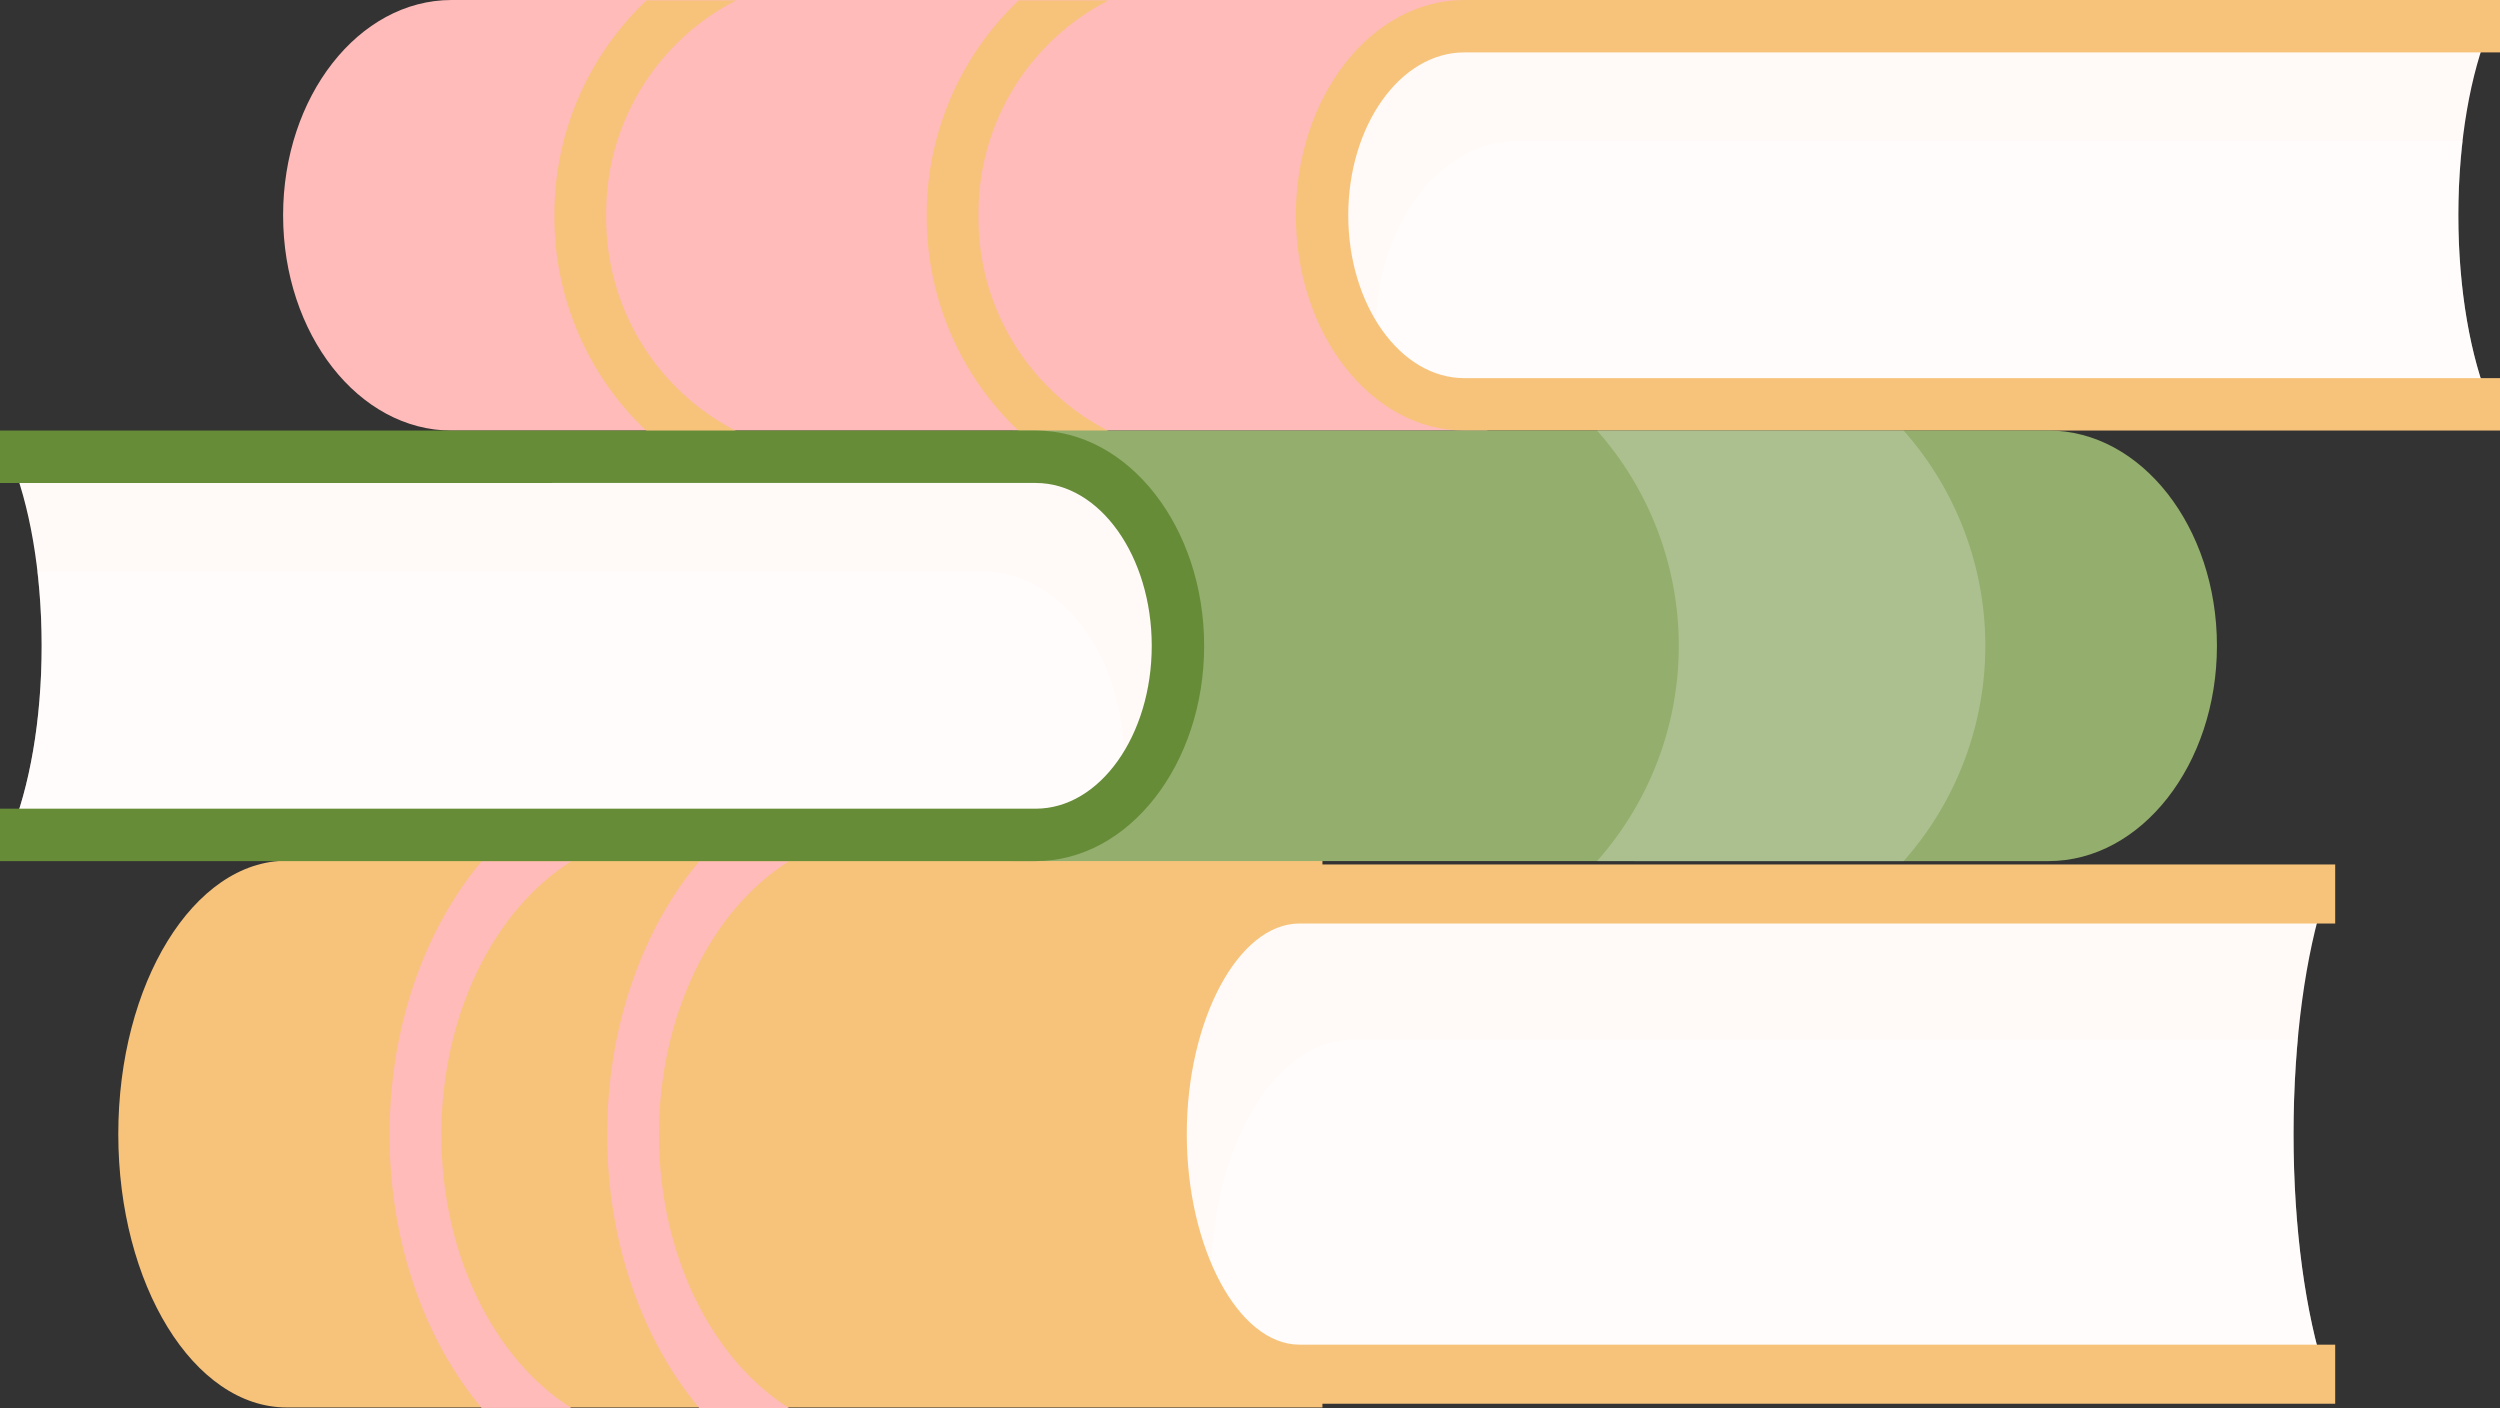
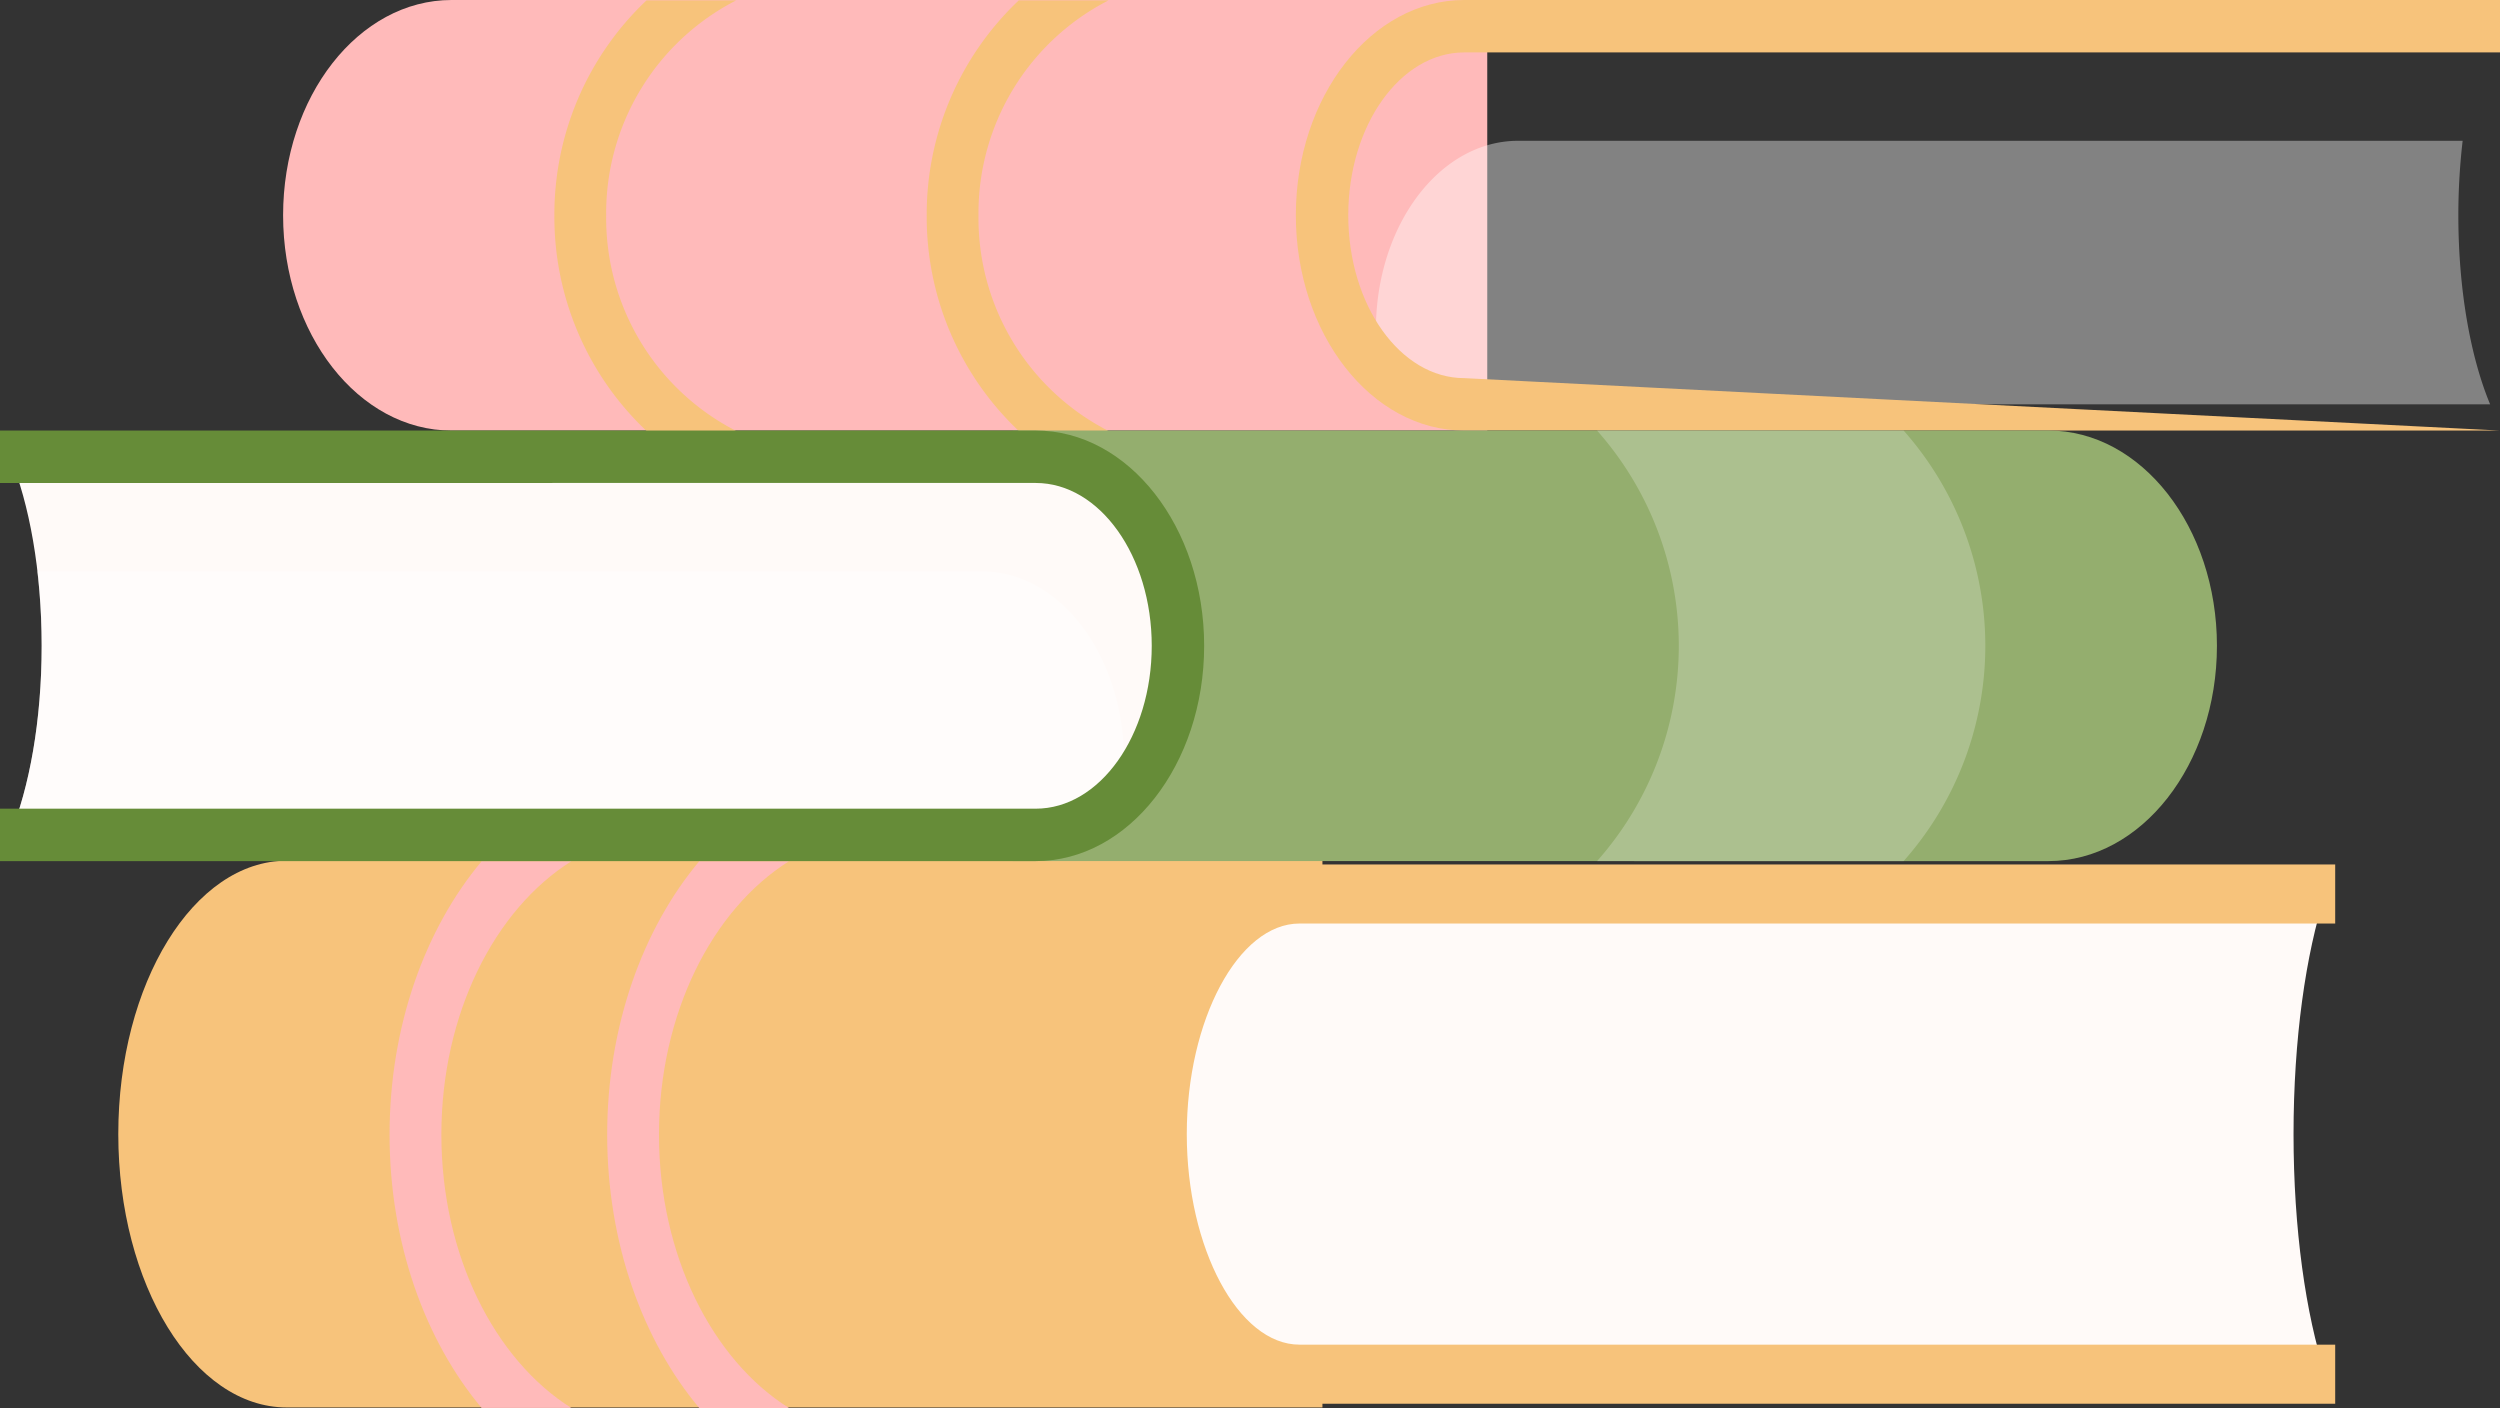
<svg xmlns="http://www.w3.org/2000/svg" viewBox="0 0 363.114 204.501" width="100%" style="vertical-align: middle; max-width: 100%; width: 100%;">
  <rect x="0" y="0" width="363.114" height="204.501" fill="#333333" stroke="none" />
  <g>
    <g>
      <path d="M216.017,54.922v7.614H65.581c-13.488,0-24.462-14.027-24.462-31.268S52.093,0,65.581,0H216.017V54.922Z" fill="rgb(255,186,186)">
     </path>
-       <path d="M357.063,31.268c0-10.859,1.779-20.633,4.617-27.461h-149c-11.408,0-20.657,12.294-20.657,27.461h0c0,15.166,9.249,27.461,20.657,27.461h149C358.842,51.9,357.063,42.127,357.063,31.268Z" fill="rgb(255,250,248)">
-      </path>
      <g style="opacity:0.39">
        <path d="M361.68,58.729c-2.838-6.829-4.617-16.6-4.617-27.461a93.906,93.906,0,0,1,.625-10.818H220.5c-11.408,0-20.656,12.294-20.656,27.461a36.354,36.354,0,0,0,.384,5.27,17.537,17.537,0,0,0,12.448,5.548Z" fill="rgb(255, 255, 255)">
      </path>
      </g>
-       <path d="M363.114,62.536H212.679c-13.49,0-24.463-14.027-24.463-31.268S199.189,0,212.679,0H363.114V7.613H212.679c-9.291,0-16.85,10.612-16.85,23.655s7.559,23.654,16.85,23.654H363.114Z" fill="rgb(247,195,123)">
+       <path d="M363.114,62.536H212.679c-13.49,0-24.463-14.027-24.463-31.268S199.189,0,212.679,0H363.114V7.613H212.679c-9.291,0-16.85,10.612-16.85,23.655s7.559,23.654,16.85,23.654Z" fill="rgb(247,195,123)">
     </path>
      <path d="M142.12,31.326A34.726,34.726,0,0,0,161,62.594H147.971A42.789,42.789,0,0,1,134.6,31.326,42.789,42.789,0,0,1,147.971.058H161A34.726,34.726,0,0,0,142.12,31.326Z" fill="rgb(247,195,123)">
     </path>
      <path d="M88.045,31.326A34.726,34.726,0,0,1,106.922.058H93.9A42.789,42.789,0,0,0,80.521,31.326,42.789,42.789,0,0,0,93.9,62.594h13.026A34.726,34.726,0,0,1,88.045,31.326Z" fill="rgb(247,195,123)">
     </path>
      <path d="M192.079,194.759v9.668H41.644c-13.489,0-24.463-17.812-24.463-39.706s10.974-39.706,24.463-39.706H192.079v69.744Z" fill="rgb(247,195,123)">
     </path>
      <path d="M333.126,164.721c0-13.79,1.778-26.2,4.616-34.872h-149c-11.408,0-20.656,15.613-20.656,34.872h0c0,19.259,9.248,34.872,20.656,34.872h149C334.9,190.921,333.126,178.51,333.126,164.721Z" fill="rgb(255,250,248)">
     </path>
      <g style="opacity:0.39">
-         <path d="M337.742,199.593c-2.838-8.672-4.616-21.083-4.616-34.872,0-4.784.226-9.384.624-13.738H196.565c-11.408,0-20.656,15.613-20.656,34.872a58.612,58.612,0,0,0,.384,6.692c3.462,4.421,7.773,7.046,12.448,7.046Z" fill="rgb(255, 255, 255)">
-       </path>
-       </g>
+         </g>
      <path d="M339.177,203.882H188.741c-13.988,0-24.946-17.2-24.946-39.161s10.958-39.162,24.946-39.162H339.177v8.579H188.741c-8.872,0-16.366,14-16.366,30.583s7.494,30.582,16.366,30.582H339.177Z" fill="rgb(247,195,123)">
     </path>
      <path d="M95.714,164.8c0,17.546,7.737,32.708,18.878,39.706H101.565c-8.2-9.781-13.375-23.955-13.375-39.706s5.171-29.925,13.375-39.706h13.027C103.451,132.086,95.714,147.249,95.714,164.8Z" fill="rgb(255,186,186)">
     </path>
      <path d="M64.108,164.8c0-17.546,7.737-32.709,18.877-39.706H69.959c-8.205,9.781-13.376,23.955-13.376,39.706S61.754,194.72,69.959,204.5H82.985C71.845,197.5,64.108,182.341,64.108,164.8Z" fill="rgb(255,186,186)">
     </path>
      <path d="M147.1,117.458v7.613H297.532C311.021,125.071,322,111.044,322,93.8s-10.974-31.267-24.463-31.267H147.1v54.922Z" fill="rgb(148,174,110)">
     </path>
      <path d="M6.051,93.8c0-10.859-1.779-20.632-4.617-27.461h149c11.408,0,20.656,12.3,20.656,27.461h0c0,15.167-9.248,27.462-20.656,27.462h-149C4.272,114.435,6.051,104.662,6.051,93.8Z" fill="rgb(255,250,248)">
     </path>
      <g style="opacity:0.39">
        <path d="M1.434,121.265c2.838-6.83,4.617-16.6,4.617-27.462a93.919,93.919,0,0,0-.625-10.818H142.611c11.408,0,20.656,12.3,20.656,27.461a36.485,36.485,0,0,1-.384,5.27,17.54,17.54,0,0,1-12.448,5.549Z" fill="rgb(255, 255, 255)">
      </path>
      </g>
      <path d="M150.436,125.071H0v-7.613H150.436c9.291,0,16.849-10.612,16.849-23.655s-7.558-23.654-16.849-23.654H0V62.535H150.436c13.489,0,24.462,14.027,24.462,31.268S163.925,125.071,150.436,125.071Z" fill="rgb(102,140,56)">
     </path>
      <g style="opacity:0.23">
        <path d="M231.966,62.536a47.111,47.111,0,0,1,0,62.535H276.49a47.123,47.123,0,0,0,0-62.535Z" fill="rgb(255, 255, 255)">
      </path>
      </g>
    </g>
  </g>
</svg>